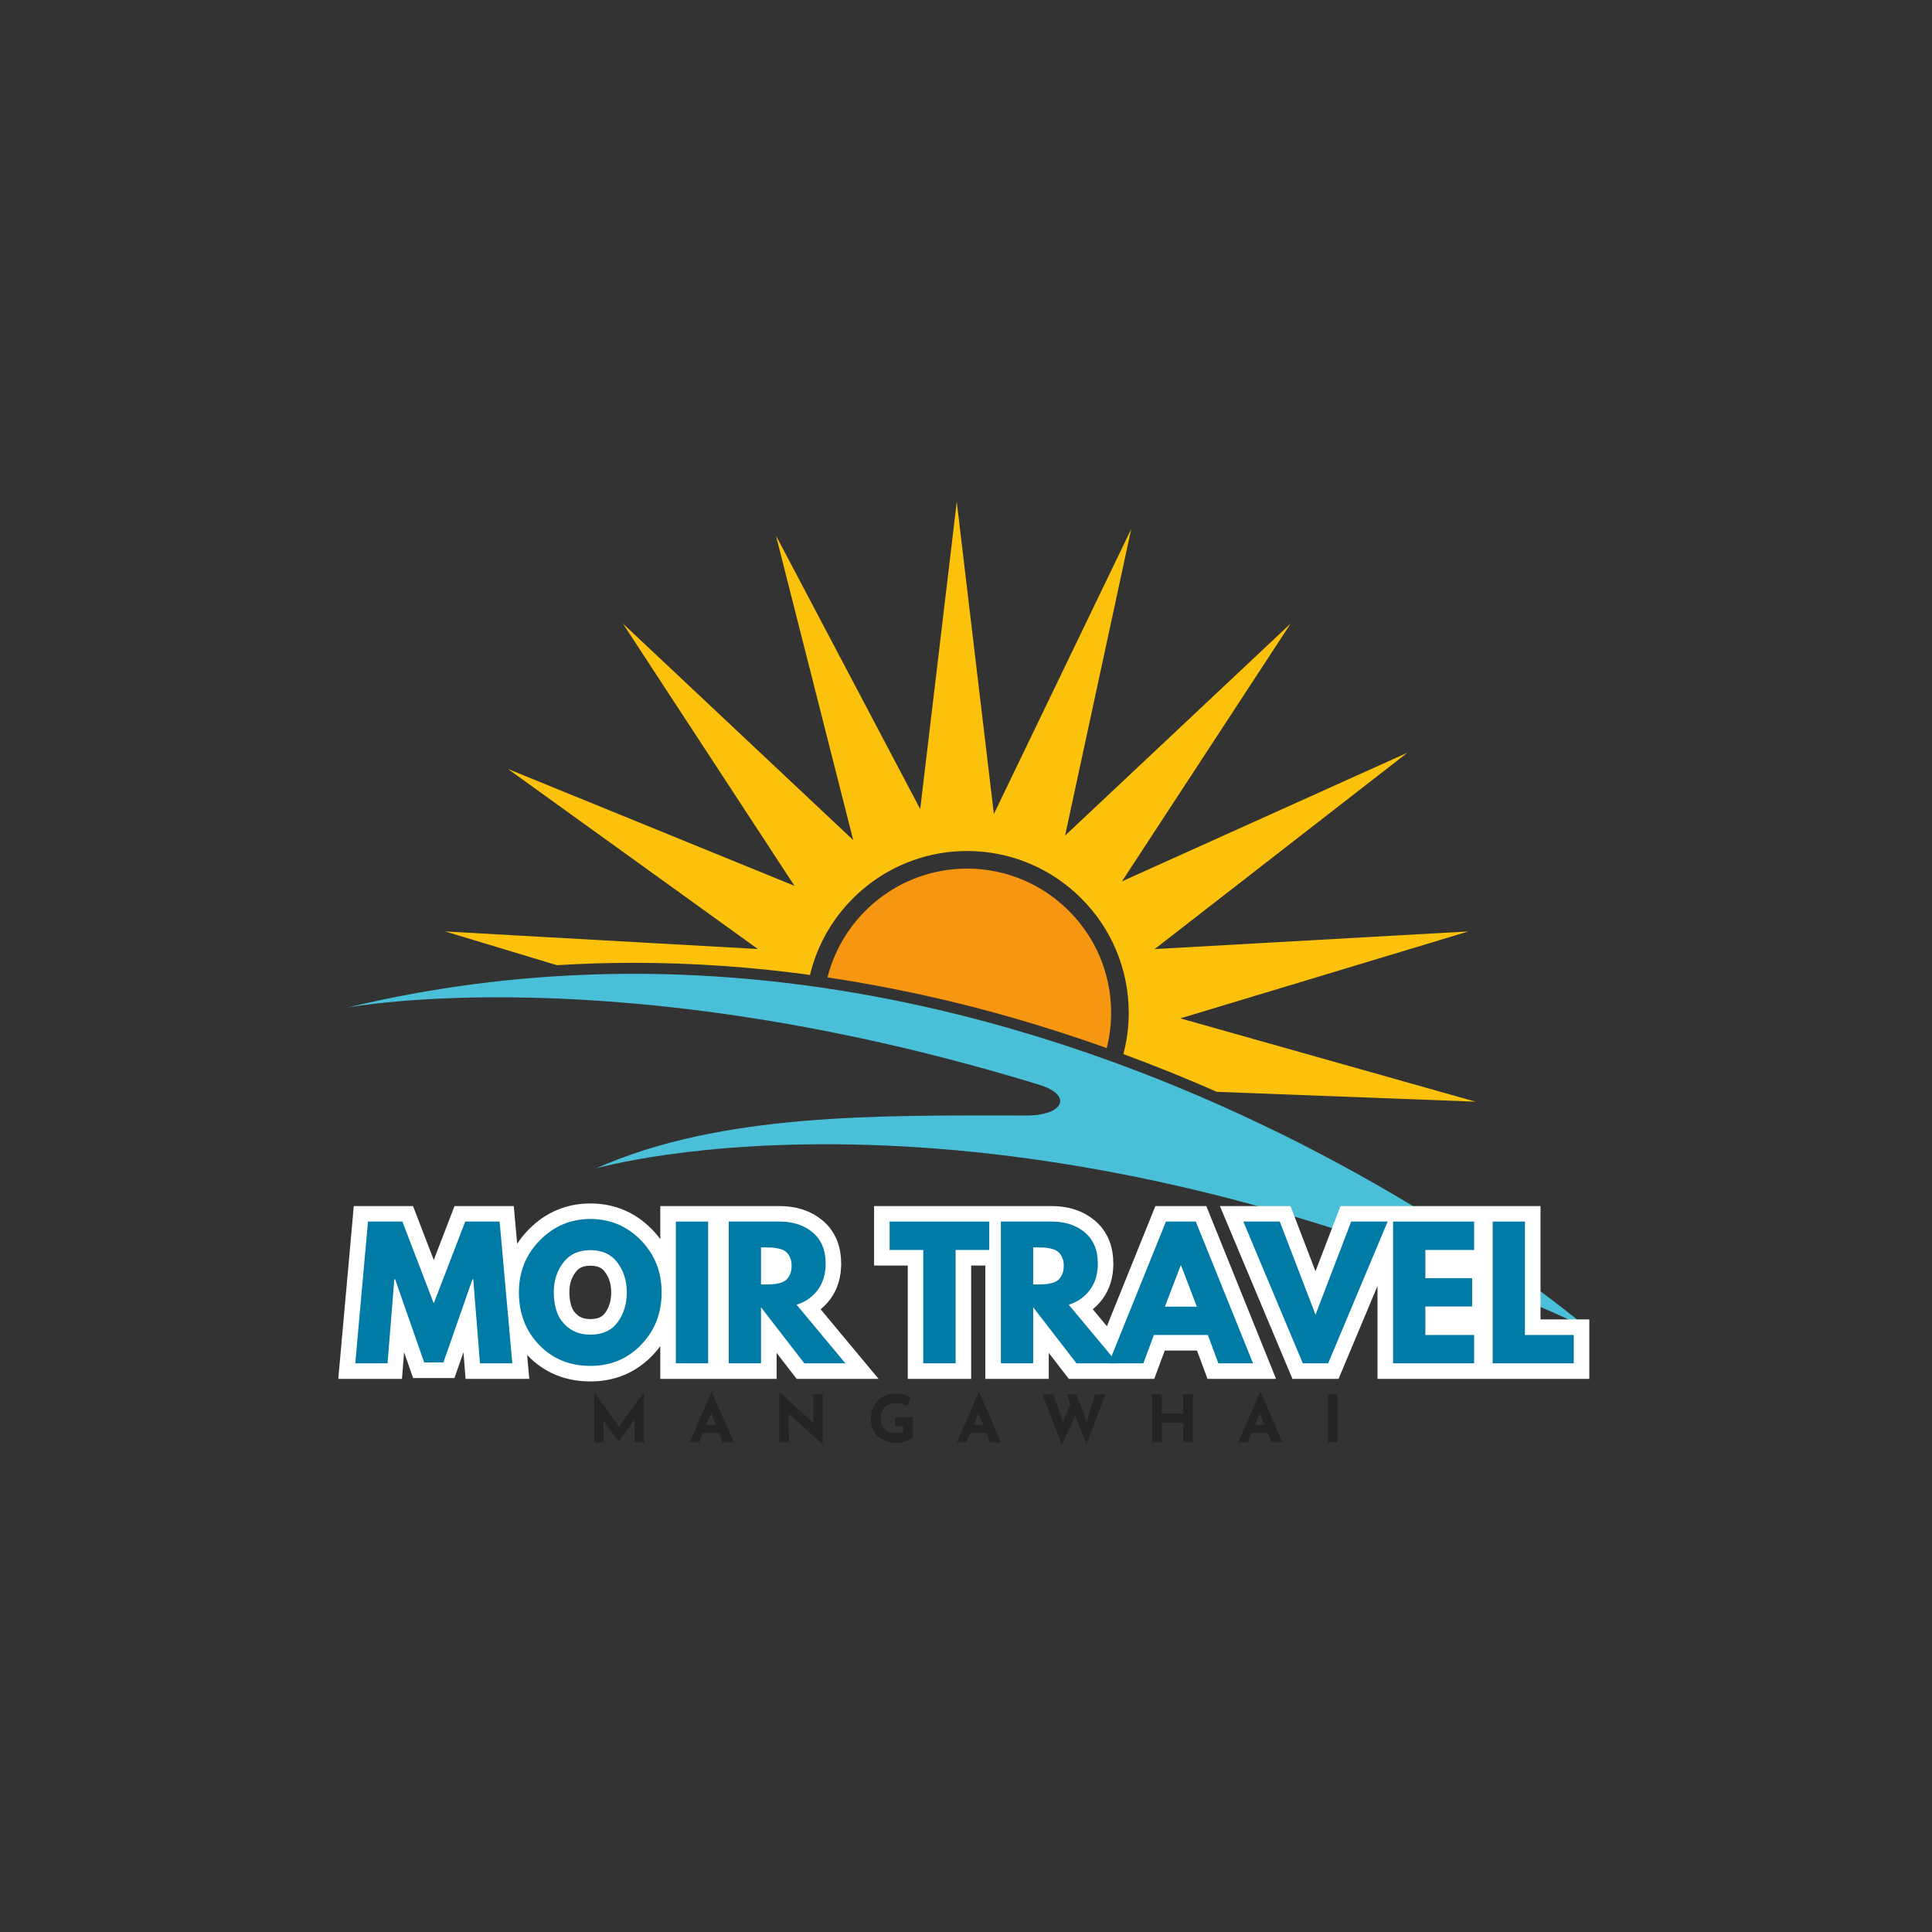
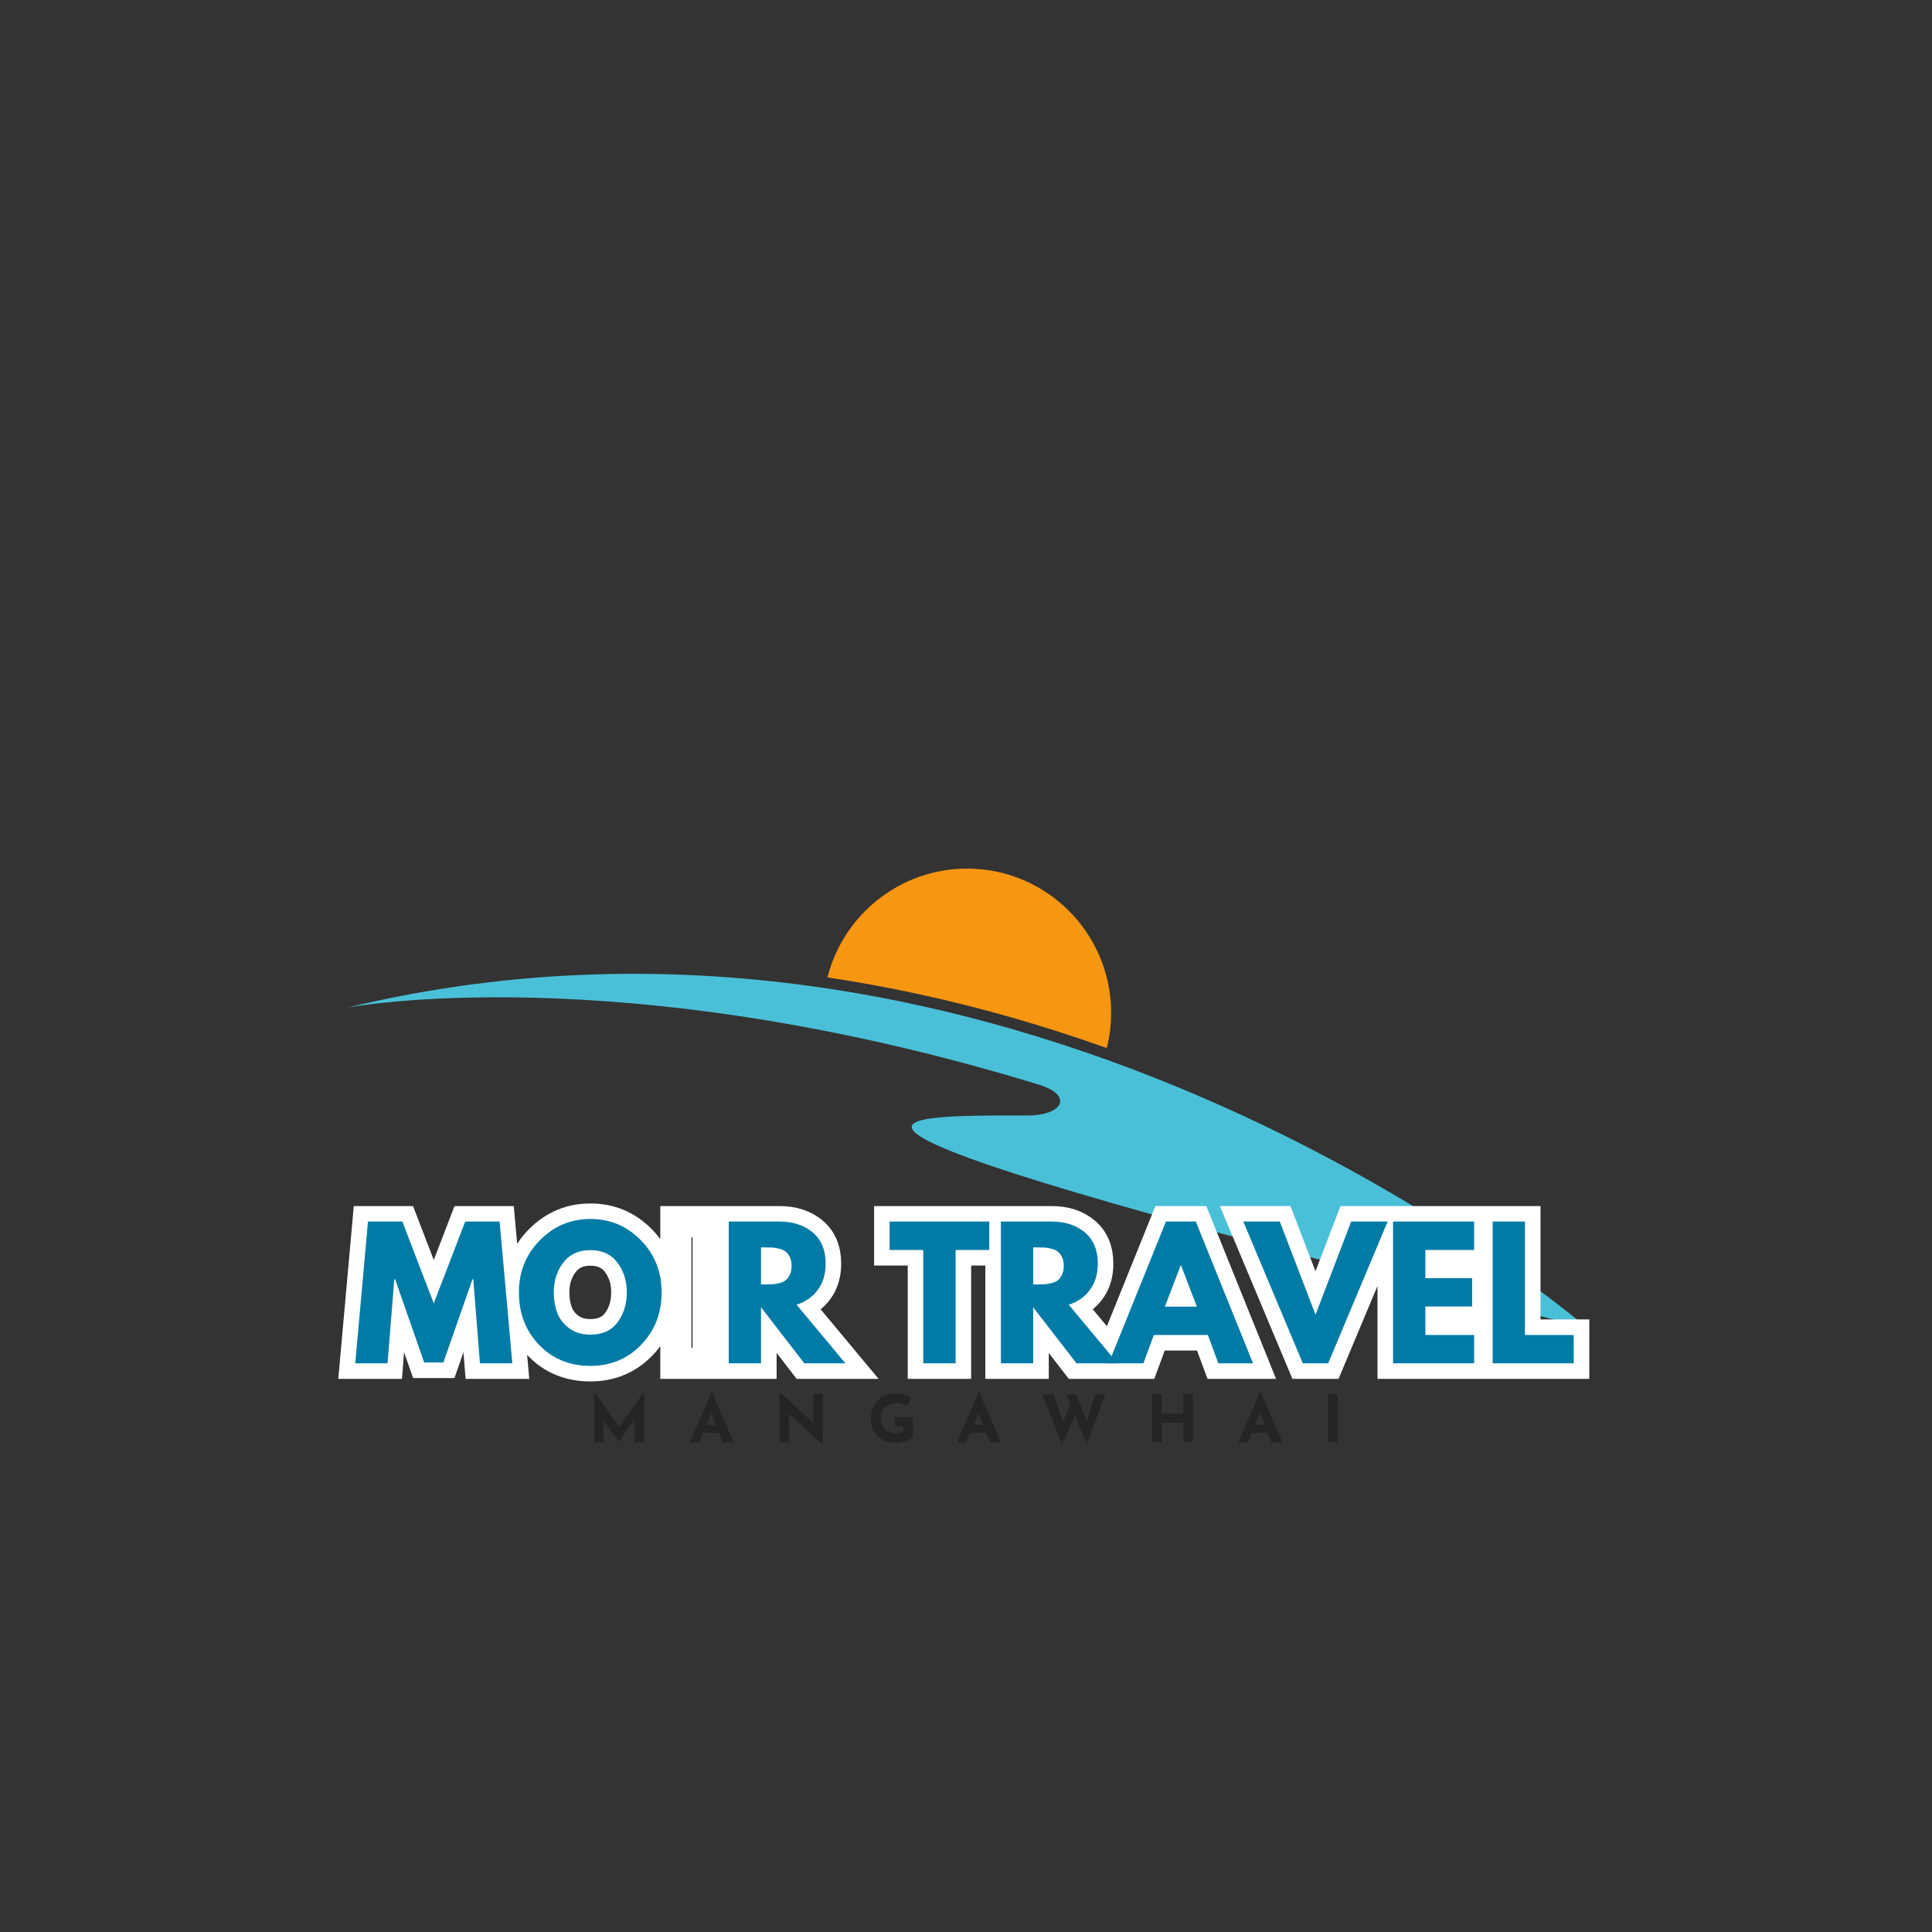
<svg xmlns="http://www.w3.org/2000/svg" width="500" zoomAndPan="magnify" viewBox="0 0 375 375" height="500" preserveAspectRatio="xMidYMid meet" version="1.0">
  <rect x="0" y="0" width="375" height="375" fill="#333333" stroke="none" />
  <defs>
    <g />
    <clipPath id="6b72cdd06b">
      <path d="M 67.301 189 L 307.699 189 L 307.699 257.816 L 67.301 257.816 Z M 67.301 189 " clip-rule="nonzero" />
    </clipPath>
    <clipPath id="62b4ccab91">
      <path d="M 86 97.316 L 287 97.316 L 287 214 L 86 214 Z M 86 97.316 " clip-rule="nonzero" />
    </clipPath>
  </defs>
  <g clip-path="url(#6b72cdd06b)">
-     <path fill="#4ac0d8" d="M 67.309 195.594 C 199.527 163.773 308.055 257.742 308.055 257.742 C 192.77 204.293 115.648 226.801 115.648 226.801 C 140.203 215.879 170.934 216.52 199.371 216.516 C 206.379 216.516 208.363 212.586 201.66 210.535 C 119.766 185.465 67.309 195.594 67.309 195.594 " fill-opacity="1" fill-rule="nonzero" />
+     <path fill="#4ac0d8" d="M 67.309 195.594 C 199.527 163.773 308.055 257.742 308.055 257.742 C 140.203 215.879 170.934 216.52 199.371 216.516 C 206.379 216.516 208.363 212.586 201.66 210.535 C 119.766 185.465 67.309 195.594 67.309 195.594 " fill-opacity="1" fill-rule="nonzero" />
  </g>
  <g clip-path="url(#62b4ccab91)">
-     <path fill="#fbc10b" d="M 147.102 184.203 L 98.574 149.246 L 154.211 171.941 L 120.891 121.02 L 165.609 163.062 L 150.605 103.934 L 178.613 157.047 L 185.707 97.41 L 192.91 157.992 L 219.566 102.688 L 206.734 162.184 L 250.52 121.02 L 217.77 171.074 L 273.199 146.09 L 224.117 184.215 L 285.008 180.793 L 229.105 197.664 L 286.398 213.836 L 236.18 211.922 C 230.164 209.277 224.113 206.836 218.043 204.598 C 218.723 202.035 219.086 199.344 219.086 196.57 C 219.086 179.262 205.012 165.18 187.715 165.18 C 172.945 165.18 160.523 175.453 157.215 189.23 C 145.723 187.668 134.293 186.883 123 186.883 C 118.027 186.883 113.059 187.035 108.105 187.344 L 86.402 180.793 L 147.102 184.203 " fill-opacity="1" fill-rule="nonzero" />
-   </g>
+     </g>
  <path fill="#f79611" d="M 160.609 189.715 C 163.672 177.594 174.664 168.594 187.715 168.594 C 203.133 168.594 215.672 181.145 215.672 196.57 C 215.672 198.934 215.375 201.234 214.82 203.43 C 208.918 201.324 203.004 199.414 197.09 197.703 C 184.918 194.188 172.73 191.523 160.609 189.715 " fill-opacity="1" fill-rule="nonzero" />
  <path stroke-linecap="butt" transform="matrix(0.75, 0, 0, 0.75, 37.5, 239.119)" fill="none" stroke-linejoin="miter" d="M 74.214 33.998 L 72.479 12.264 L 72.26 12.264 L 64.75 33.785 L 59.771 33.785 L 52.26 12.264 L 52.031 12.264 L 50.307 33.998 L 41.953 33.998 L 45.24 -2.669 L 54.125 -2.669 L 62.255 18.482 L 70.396 -2.669 L 79.281 -2.669 L 82.568 33.998 Z M 84.292 15.639 C 84.292 10.337 86.099 5.847 89.719 2.17 C 93.333 -1.502 97.693 -3.34 102.786 -3.34 C 107.911 -3.34 112.271 -1.512 115.849 2.149 C 119.438 5.811 121.234 10.305 121.234 15.639 C 121.234 21.009 119.469 25.519 115.938 29.18 C 112.411 32.837 108.031 34.66 102.786 34.66 C 97.422 34.66 93 32.852 89.51 29.227 C 86.031 25.592 84.292 21.066 84.292 15.639 Z M 93.323 15.639 C 93.323 17.571 93.62 19.326 94.214 20.915 C 94.802 22.498 95.839 23.837 97.313 24.941 C 98.797 26.029 100.62 26.576 102.786 26.576 C 105.896 26.576 108.245 25.509 109.828 23.378 C 111.411 21.243 112.203 18.665 112.203 15.639 C 112.203 12.649 111.396 10.081 109.781 7.936 C 108.172 5.785 105.839 4.712 102.786 4.712 C 99.76 4.712 97.427 5.785 95.786 7.936 C 94.141 10.081 93.323 12.649 93.323 15.639 Z M 133.271 -2.669 L 133.271 33.998 L 124.911 33.998 L 124.911 -2.669 Z M 138.599 -2.669 L 151.708 -2.669 C 155.24 -2.669 158.115 -1.731 160.339 0.154 C 162.557 2.035 163.667 4.722 163.667 8.217 C 163.667 10.915 162.99 13.175 161.641 14.998 C 160.292 16.821 158.469 18.102 156.156 18.842 L 168.781 33.998 L 158.156 33.998 L 146.958 19.514 L 146.958 33.998 L 138.599 33.998 Z M 146.958 13.597 L 147.932 13.597 C 148.698 13.597 149.349 13.581 149.885 13.555 C 150.422 13.524 151.031 13.425 151.708 13.253 C 152.391 13.071 152.938 12.816 153.349 12.493 C 153.766 12.16 154.125 11.68 154.422 11.061 C 154.719 10.436 154.87 9.686 154.87 8.8 C 154.87 7.91 154.719 7.154 154.422 6.535 C 154.125 5.91 153.766 5.436 153.349 5.113 C 152.938 4.785 152.391 4.535 151.708 4.352 C 151.031 4.17 150.422 4.066 149.885 4.04 C 149.349 4.009 148.698 3.993 147.932 3.993 L 146.958 3.993 Z M 180.24 4.665 L 180.24 -2.669 L 206.01 -2.669 L 206.01 4.665 L 197.307 4.665 L 197.307 33.998 L 188.953 33.998 L 188.953 4.665 Z M 209.031 -2.669 L 222.141 -2.669 C 225.672 -2.669 228.547 -1.731 230.771 0.154 C 232.99 2.035 234.104 4.722 234.104 8.217 C 234.104 10.915 233.427 13.175 232.073 14.998 C 230.729 16.821 228.901 18.102 226.594 18.842 L 239.214 33.998 L 228.589 33.998 L 217.391 19.514 L 217.391 33.998 L 209.031 33.998 Z M 217.391 13.597 L 218.365 13.597 C 219.135 13.597 219.786 13.581 220.318 13.555 C 220.854 13.524 221.464 13.425 222.141 13.253 C 222.823 13.071 223.37 12.816 223.781 12.493 C 224.203 12.16 224.557 11.68 224.854 11.061 C 225.151 10.436 225.302 9.686 225.302 8.8 C 225.302 7.91 225.151 7.154 224.854 6.535 C 224.557 5.91 224.203 5.436 223.781 5.113 C 223.37 4.785 222.823 4.535 222.141 4.352 C 221.464 4.17 220.854 4.066 220.318 4.04 C 219.786 4.009 219.135 3.993 218.365 3.993 L 217.391 3.993 Z M 259.474 -2.669 L 274.276 33.998 L 265.302 33.998 L 262.589 26.665 L 248.63 26.665 L 245.917 33.998 L 236.932 33.998 L 251.734 -2.669 Z M 259.745 19.326 L 255.651 8.66 L 255.568 8.66 L 251.474 19.326 Z M 287.161 33.998 L 271.771 -2.669 L 281.203 -2.669 L 290.448 21.42 L 299.693 -2.669 L 309.115 -2.669 L 293.734 33.998 Z M 331.505 -2.669 L 331.505 4.665 L 318.885 4.665 L 318.885 11.946 L 330.974 11.946 L 330.974 19.285 L 318.885 19.285 L 318.885 26.665 L 331.505 26.665 L 331.505 33.998 L 310.526 33.998 L 310.526 -2.669 Z M 344.656 -2.669 L 344.656 26.665 L 357.281 26.665 L 357.281 33.998 L 336.302 33.998 L 336.302 -2.669 Z M 344.656 -2.669 " stroke="#ffffff" stroke-width="8.057" stroke-opacity="1" stroke-miterlimit="4" />
  <g fill="#007ba6" fill-opacity="1">
    <g transform="translate(68.426, 264.619)">
      <g>
        <path d="M 24.734 0 L 23.438 -16.312 L 23.281 -16.312 L 17.641 -0.172 L 13.906 -0.172 L 8.266 -16.312 L 8.109 -16.312 L 6.797 0 L 0.531 0 L 3 -27.516 L 9.672 -27.516 L 15.766 -11.641 L 21.875 -27.516 L 28.547 -27.516 L 31.016 0 Z M 24.734 0 " />
      </g>
    </g>
  </g>
  <g fill="#007ba6" fill-opacity="1">
    <g transform="translate(99.954, 264.619)">
      <g>
        <path d="M 0.766 -13.766 C 0.766 -17.742 2.117 -21.113 4.828 -23.875 C 7.547 -26.633 10.816 -28.016 14.641 -28.016 C 18.484 -28.016 21.75 -26.641 24.438 -23.891 C 27.125 -21.141 28.469 -17.766 28.469 -13.766 C 28.469 -9.742 27.145 -6.359 24.5 -3.609 C 21.863 -0.867 18.578 0.5 14.641 0.5 C 10.617 0.5 7.301 -0.859 4.688 -3.578 C 2.07 -6.305 0.766 -9.703 0.766 -13.766 Z M 7.531 -13.766 C 7.531 -12.328 7.754 -11.008 8.203 -9.812 C 8.648 -8.625 9.426 -7.617 10.531 -6.797 C 11.645 -5.973 13.016 -5.562 14.641 -5.562 C 16.973 -5.562 18.734 -6.363 19.922 -7.969 C 21.109 -9.57 21.703 -11.504 21.703 -13.766 C 21.703 -16.016 21.098 -17.941 19.891 -19.547 C 18.68 -21.16 16.93 -21.969 14.641 -21.969 C 12.367 -21.969 10.613 -21.16 9.375 -19.547 C 8.145 -17.941 7.531 -16.016 7.531 -13.766 Z M 7.531 -13.766 " />
      </g>
    </g>
  </g>
  <g fill="#007ba6" fill-opacity="1">
    <g transform="translate(129.183, 264.619)">
      <g>
-         <path d="M 8.266 -27.516 L 8.266 0 L 2 0 L 2 -27.516 Z M 8.266 -27.516 " />
-       </g>
+         </g>
    </g>
  </g>
  <g fill="#007ba6" fill-opacity="1">
    <g transform="translate(139.448, 264.619)">
      <g>
        <path d="M 2 -27.516 L 11.844 -27.516 C 14.488 -27.516 16.645 -26.805 18.312 -25.391 C 19.977 -23.984 20.812 -21.969 20.812 -19.344 C 20.812 -17.32 20.301 -15.625 19.281 -14.25 C 18.27 -12.883 16.898 -11.926 15.172 -11.375 L 24.641 0 L 16.672 0 L 8.266 -10.875 L 8.266 0 L 2 0 Z M 8.266 -15.312 L 9 -15.312 C 9.582 -15.312 10.07 -15.32 10.469 -15.344 C 10.863 -15.363 11.316 -15.438 11.828 -15.562 C 12.348 -15.695 12.758 -15.883 13.062 -16.125 C 13.375 -16.375 13.641 -16.734 13.859 -17.203 C 14.086 -17.672 14.203 -18.238 14.203 -18.906 C 14.203 -19.57 14.086 -20.141 13.859 -20.609 C 13.641 -21.078 13.375 -21.43 13.062 -21.672 C 12.758 -21.922 12.348 -22.109 11.828 -22.234 C 11.316 -22.367 10.863 -22.445 10.469 -22.469 C 10.07 -22.488 9.582 -22.5 9 -22.5 L 8.266 -22.5 Z M 8.266 -15.312 " />
      </g>
    </g>
  </g>
  <g fill="#007ba6" fill-opacity="1">
    <g transform="translate(163.311, 264.619)">
      <g />
    </g>
  </g>
  <g fill="#007ba6" fill-opacity="1">
    <g transform="translate(172.409, 264.619)">
      <g>
        <path d="M 0.266 -22 L 0.266 -27.516 L 19.609 -27.516 L 19.609 -22 L 13.078 -22 L 13.078 0 L 6.797 0 L 6.797 -22 Z M 0.266 -22 " />
      </g>
    </g>
  </g>
  <g fill="#007ba6" fill-opacity="1">
    <g transform="translate(192.273, 264.619)">
      <g>
        <path d="M 2 -27.516 L 11.844 -27.516 C 14.488 -27.516 16.645 -26.805 18.312 -25.391 C 19.977 -23.984 20.812 -21.969 20.812 -19.344 C 20.812 -17.32 20.301 -15.625 19.281 -14.25 C 18.27 -12.883 16.898 -11.926 15.172 -11.375 L 24.641 0 L 16.672 0 L 8.266 -10.875 L 8.266 0 L 2 0 Z M 8.266 -15.312 L 9 -15.312 C 9.582 -15.312 10.07 -15.32 10.469 -15.344 C 10.863 -15.363 11.316 -15.438 11.828 -15.562 C 12.348 -15.695 12.758 -15.883 13.062 -16.125 C 13.375 -16.375 13.641 -16.734 13.859 -17.203 C 14.086 -17.672 14.203 -18.238 14.203 -18.906 C 14.203 -19.57 14.086 -20.141 13.859 -20.609 C 13.641 -21.078 13.375 -21.43 13.062 -21.672 C 12.758 -21.922 12.348 -22.109 11.828 -22.234 C 11.316 -22.367 10.863 -22.445 10.469 -22.469 C 10.07 -22.488 9.582 -22.5 9 -22.5 L 8.266 -22.5 Z M 8.266 -15.312 " />
      </g>
    </g>
  </g>
  <g fill="#007ba6" fill-opacity="1">
    <g transform="translate(216.136, 264.619)">
      <g>
        <path d="M 15.969 -27.516 L 27.078 0 L 20.344 0 L 18.312 -5.5 L 7.828 -5.5 L 5.797 0 L -0.938 0 L 10.172 -27.516 Z M 16.172 -11 L 13.109 -19 L 13.031 -19 L 9.969 -11 Z M 16.172 -11 " />
      </g>
    </g>
  </g>
  <g fill="#007ba6" fill-opacity="1">
    <g transform="translate(242.265, 264.619)">
      <g>
        <path d="M 10.609 0 L -0.938 -27.516 L 6.141 -27.516 L 13.078 -9.438 L 20 -27.516 L 27.078 -27.516 L 15.531 0 Z M 10.609 0 " />
      </g>
    </g>
  </g>
  <g fill="#007ba6" fill-opacity="1">
    <g transform="translate(268.394, 264.619)">
      <g>
        <path d="M 17.734 -27.516 L 17.734 -22 L 8.266 -22 L 8.266 -16.531 L 17.344 -16.531 L 17.344 -11.031 L 8.266 -11.031 L 8.266 -5.5 L 17.734 -5.5 L 17.734 0 L 2 0 L 2 -27.516 Z M 17.734 -27.516 " />
      </g>
    </g>
  </g>
  <g fill="#007ba6" fill-opacity="1">
    <g transform="translate(287.724, 264.619)">
      <g>
        <path d="M 8.266 -27.516 L 8.266 -5.5 L 17.734 -5.5 L 17.734 0 L 2 0 L 2 -27.516 Z M 8.266 -27.516 " />
      </g>
    </g>
  </g>
  <g fill="#242424" fill-opacity="1">
    <g transform="translate(114.164, 279.948)">
      <g>
        <path d="M 10.844 -9.75 L 10.844 0 L 9 0 L 9 -4.469 L 5.953 -0.125 L 5.922 -0.125 L 2.984 -4.188 L 2.984 0 L 1.203 0 L 1.203 -9.75 L 1.219 -9.75 L 5.969 -3.016 L 10.828 -9.75 Z M 10.844 -9.75 " />
      </g>
    </g>
  </g>
  <g fill="#242424" fill-opacity="1">
    <g transform="translate(133.714, 279.948)">
      <g>
        <path d="M 5.844 -1.828 L 2.734 -1.828 L 1.969 0 L 0.156 0 L 4.375 -9.734 L 4.484 -9.734 L 8.703 0 L 6.562 0 Z M 5.234 -3.391 L 4.328 -5.656 L 3.391 -3.391 Z M 5.234 -3.391 " />
      </g>
    </g>
  </g>
  <g fill="#242424" fill-opacity="1">
    <g transform="translate(150.059, 279.948)">
      <g>
        <path d="M 9.641 -9.359 L 9.641 0.375 L 9.594 0.375 L 3.047 -5.531 L 3.078 0 L 1.203 0 L 1.203 -9.734 L 1.281 -9.734 L 7.828 -3.734 L 7.781 -9.359 Z M 9.641 -9.359 " />
      </g>
    </g>
  </g>
  <g fill="#242424" fill-opacity="1">
    <g transform="translate(168.401, 279.948)">
      <g>
        <path d="M 8.797 -0.938 C 8.648 -0.789 8.395 -0.633 8.031 -0.469 C 7.664 -0.301 7.258 -0.16 6.812 -0.047 C 6.363 0.055 5.957 0.109 5.594 0.109 C 4.602 0.109 3.734 -0.082 2.984 -0.469 C 2.234 -0.863 1.656 -1.398 1.25 -2.078 C 0.844 -2.766 0.641 -3.539 0.641 -4.406 C 0.641 -5.5 0.852 -6.426 1.281 -7.188 C 1.719 -7.945 2.301 -8.516 3.031 -8.891 C 3.758 -9.273 4.562 -9.469 5.438 -9.469 C 6.008 -9.469 6.547 -9.398 7.047 -9.266 C 7.547 -9.141 7.988 -8.977 8.375 -8.781 L 7.766 -7.062 C 7.523 -7.195 7.191 -7.32 6.766 -7.438 C 6.336 -7.551 5.977 -7.609 5.688 -7.609 C 4.664 -7.609 3.883 -7.352 3.344 -6.844 C 2.812 -6.332 2.547 -5.578 2.547 -4.578 C 2.547 -4.004 2.676 -3.5 2.938 -3.062 C 3.195 -2.633 3.562 -2.305 4.031 -2.078 C 4.508 -1.859 5.047 -1.75 5.641 -1.75 C 6.223 -1.75 6.656 -1.828 6.938 -1.984 L 6.938 -3.109 L 5.312 -3.109 L 5.312 -4.891 L 8.797 -4.891 Z M 8.797 -0.938 " />
      </g>
    </g>
  </g>
  <g fill="#242424" fill-opacity="1">
    <g transform="translate(185.586, 279.948)">
      <g>
        <path d="M 5.844 -1.828 L 2.734 -1.828 L 1.969 0 L 0.156 0 L 4.375 -9.734 L 4.484 -9.734 L 8.703 0 L 6.562 0 Z M 5.234 -3.391 L 4.328 -5.656 L 3.391 -3.391 Z M 5.234 -3.391 " />
      </g>
    </g>
  </g>
  <g fill="#242424" fill-opacity="1">
    <g transform="translate(201.931, 279.948)">
      <g>
        <path d="M 8.984 0.406 L 6.766 -5.141 L 4.172 0.438 L 0.406 -9.297 L 2.562 -9.297 L 4.406 -3.875 L 5.844 -7.453 L 5.094 -9.297 L 6.938 -9.297 L 9.031 -4.094 L 10.625 -9.297 L 12.609 -9.297 Z M 8.984 0.406 " />
      </g>
    </g>
  </g>
  <g fill="#242424" fill-opacity="1">
    <g transform="translate(222.435, 279.948)">
      <g>
        <path d="M 9.078 0 L 7.234 0 L 7.234 -3.797 L 3.047 -3.797 L 3.047 0 L 1.203 0 L 1.203 -9.359 L 3.047 -9.359 L 3.047 -5.578 L 7.234 -5.578 L 7.234 -9.359 L 9.078 -9.359 Z M 9.078 0 " />
      </g>
    </g>
  </g>
  <g fill="#242424" fill-opacity="1">
    <g transform="translate(240.217, 279.948)">
      <g>
        <path d="M 5.844 -1.828 L 2.734 -1.828 L 1.969 0 L 0.156 0 L 4.375 -9.734 L 4.484 -9.734 L 8.703 0 L 6.562 0 Z M 5.234 -3.391 L 4.328 -5.656 L 3.391 -3.391 Z M 5.234 -3.391 " />
      </g>
    </g>
  </g>
  <g fill="#242424" fill-opacity="1">
    <g transform="translate(256.562, 279.948)">
      <g>
        <path d="M 3.047 -9.359 L 3.047 0 L 1.203 0 L 1.203 -9.359 Z M 3.047 -9.359 " />
      </g>
    </g>
  </g>
</svg>